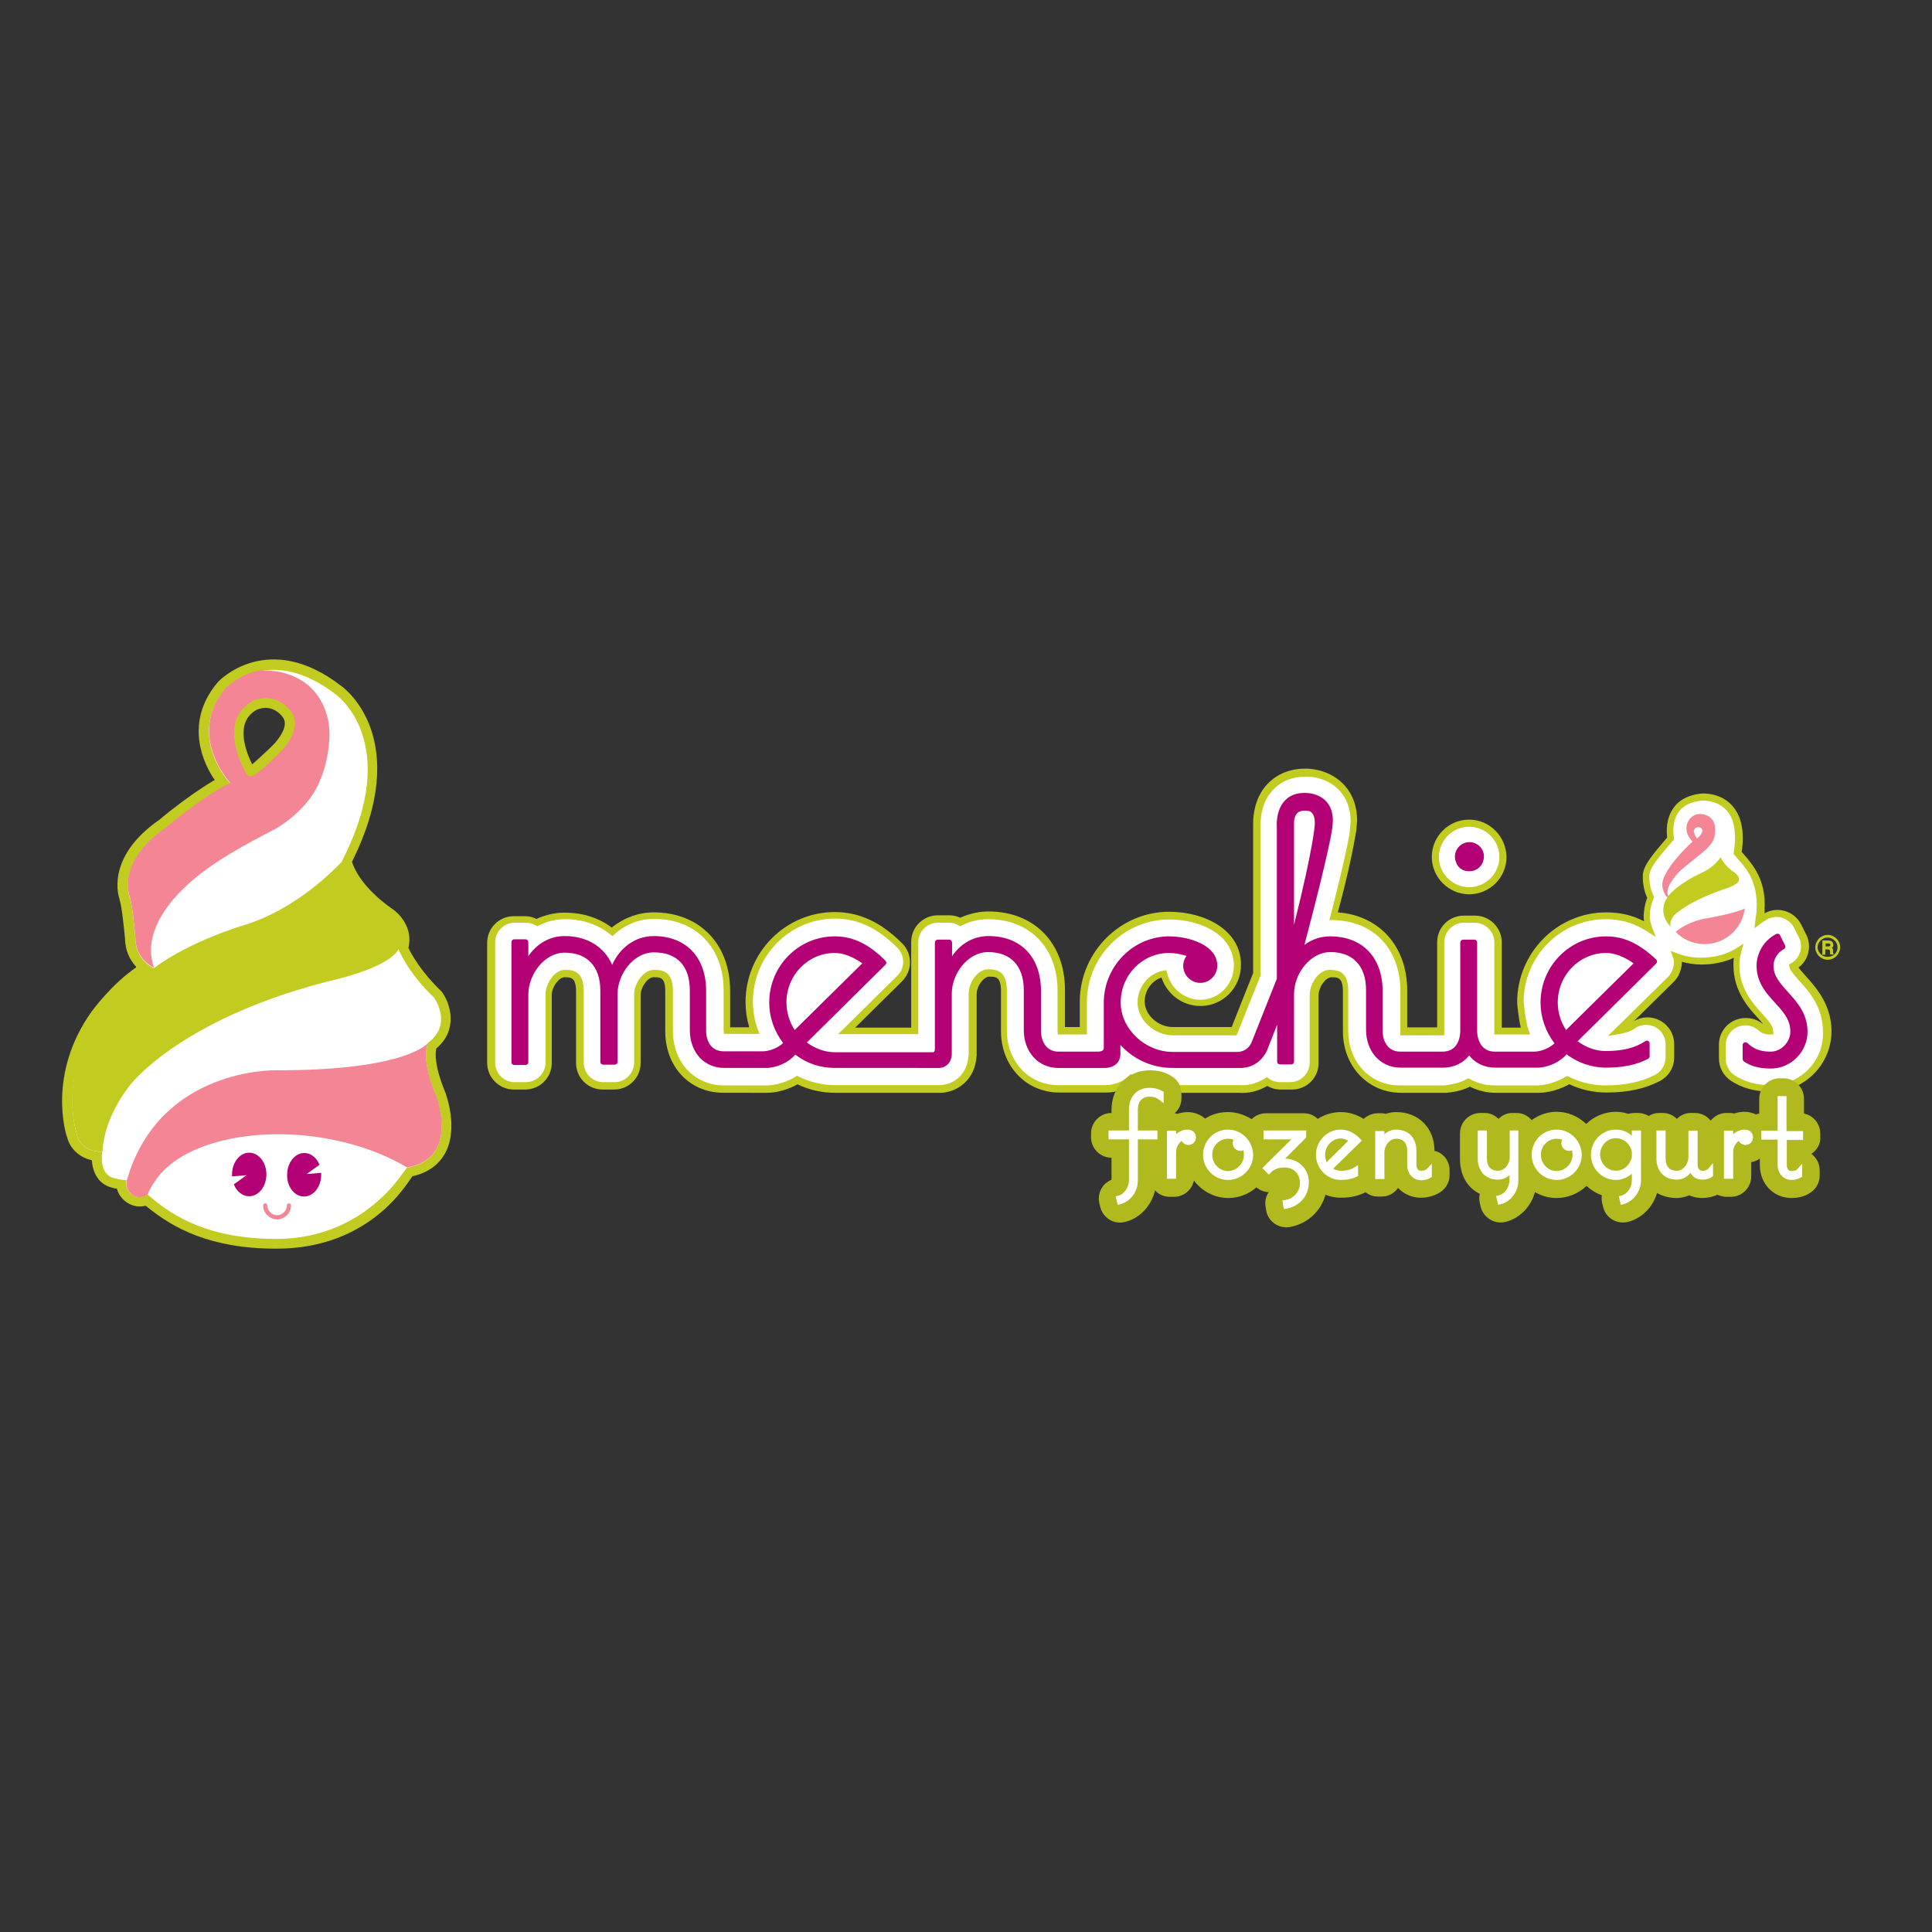
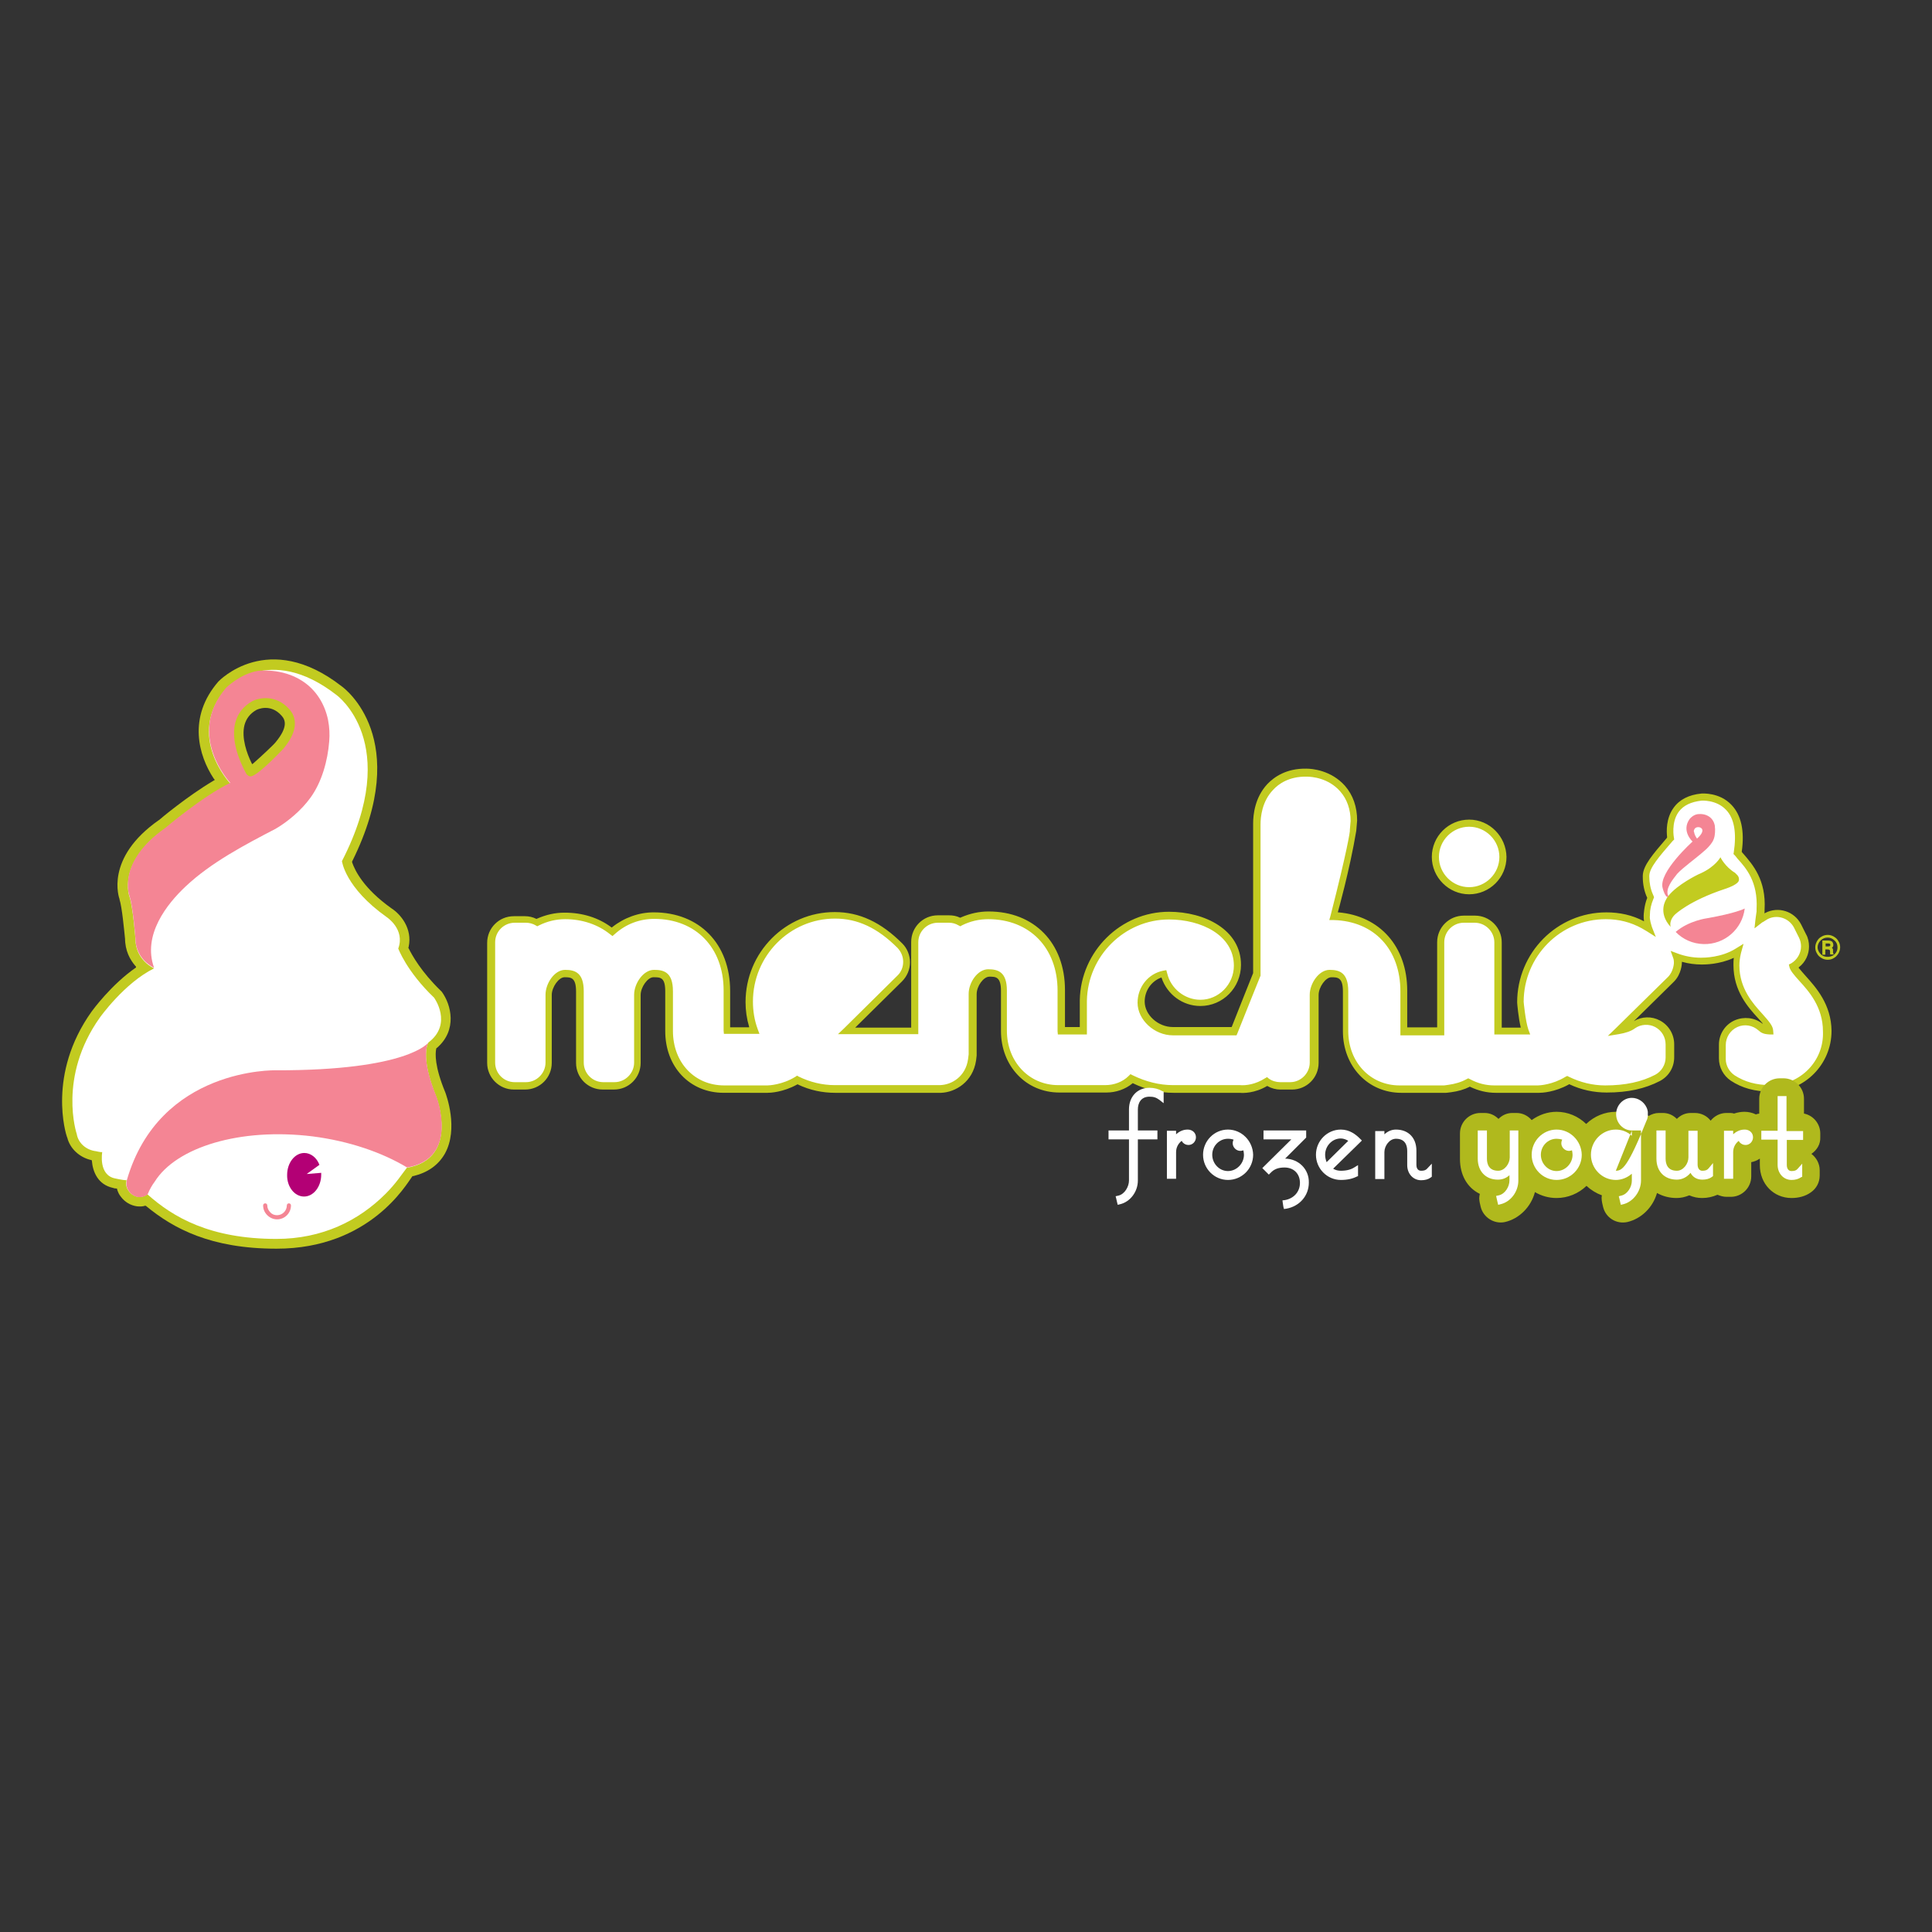
<svg xmlns="http://www.w3.org/2000/svg" version="1.1" id="layer" x="0px" y="0px" viewBox="0 0 652 652" style="enable-background:new 0 0 652 652;" xml:space="preserve">
  <rect x="0" y="0" width="652" height="652" fill="#333333" stroke="none" />
  <style type="text/css"> .st0{fill:#C2CB20;} .st1{fill:#FFFFFF;} .st2{fill:#F48594;} .st3{fill:#B30075;} .st4{fill:#B0B91D;} </style>
  <g>
    <path class="st0" d="M45.9,326.5c-8.4,5.8-14.7,14.5-15,14.9c-15.1,21.2-8.6,41.5-8.3,42.3l0.1,0.2c0.9,3.7,4.1,6.7,8.1,7.6l0.1,0 l0.1,0.2c0.3,3.7,2,8.1,7.2,9.2c0.2,0.1,0.6,0.2,1.1,0.2l0.2,0l0,0.2c0.3,1,0.7,1.9,1.4,2.7c1.3,1.7,3.2,2.8,5.3,3.1 c1,0.1,1.9,0.1,2.8-0.2l0.1,0l0.2,0.1c9.2,7.6,21.8,14.4,44,14.4c31.6,0,44-22,45.7-24.2l0.2-0.3l0.3,0c4.9-1.2,8.4-3.7,10.6-7.5 c4.8-8.5,0.4-20.1,0.2-20.7c-3.7-8.9-3.4-13.2-3.1-14.7l0.1-0.3l0.2-0.1c6.9-6,4.8-14.5,1.6-18.9l-0.2-0.2l-0.2-0.2 c-6.5-6.3-9.7-12-10.8-14.3l-0.1-0.1l0.1-0.3c1.4-6.4-2.9-11.2-5.7-13c-9.6-6.8-12.4-12.9-13.3-15.4l-0.1-0.4l0.1-0.2 c20.4-41.2-2.6-58.3-3.6-59c-24.8-19.3-41.4-1.8-41.6-1.6c-10.5,12.1-6.6,25.1-1.6,32.7l0.4,0.5l-0.5,0.3 c-8.8,5.2-18.1,13-18.5,13.4l0.2-0.2c-18.5,12.9-13.5,26.4-13.3,26.9l-0.1-0.2c0.9,2.7,1.6,10.6,1.9,13.4l0-0.2 c0,4.3,1.7,7.3,3.5,9.4l0.2,0.2L45.9,326.5 M134.6,392.1c-4.4,5.9-18,22.7-41.3,22.7c-22.3,0-32.8-6.5-41.4-14.2l-2.1-1.8l-2.2,1.7 c-0.1,0.1-0.4,0.2-0.7,0.2c-0.3-0.1-0.6-0.3-0.9-0.6c-0.2-0.2-0.3-0.5-0.2-0.6c0,0,0.1-0.7,0.1-0.7l0.5-3.8l-3.9,0.1 c-0.5,0-2-0.2-3-0.5c-2.7-0.5-1.9-4.9-1.9-5.1l0.9-5.1c0,0-5,1.3-5,1.3c0.3-0.1,0.6-0.1,0.6-0.1c-0.2,0-0.7-0.1-1.1-0.2l-0.2,0 l-0.2,0c-1.9-0.2-3.4-1.5-3.6-3.1l-0.3-2l-2-0.6l2.2,2.1c-0.2-0.7-5.7-17.9,7.4-36.3c0.1-0.1,7.9-11.1,17.1-15.5l6.6-3.2l-6.7-2.9 c-0.4-0.2-4.3-2.1-4.3-7v-0.1l0-0.1c-0.1-1.1-0.9-11-2.1-14.9l0-0.1l0-0.1c-0.1-0.3-3.1-9.3,10.9-19.1l0.1-0.1l0.1-0.1 c0.1-0.1,12.2-10.2,21.3-14.7l4.1-2l-3.1-3.3c-0.5-0.5-12.9-14.1-1.3-27.5c0.4-0.5,12.7-13,32.7,2.5c0.9,0.7,19.9,15.2,1,52 l-0.5,0.9l0.1,1c0.1,1.1,1.6,10.7,16.4,21.2c0.5,0.4,4.1,2.9,2.7,6.7l-0.4,1.1l0.4,1.2c0.1,0.3,3.2,8.5,12.9,17.9l-0.4-0.5 c0.7,1,4.1,6.5-1.2,10.5l-0.4,0.3l-0.3,0.4c-1,1.4-3.8,7,2.3,21.5c0.9,2.5,2.9,10.1,0.2,14.8c-1.4,2.4-3.9,3.9-7.6,4.6l-1.3,0.2 L134.6,392.1z" />
    <path class="st1" d="M144.6,351.8c8.3-6.3,1.9-15.1,1.9-15.1c-9.3-8.9-12.1-16.6-12.1-16.6c2.4-6.5-3.9-10.6-3.9-10.6 c-14.1-10-15.1-18.9-15.1-18.9c20.6-40.1-1.9-56.1-1.9-56.1c-22.8-17.7-37.2-2.1-37.2-2.1c-13.8,15.9,1.4,32,1.4,32 c-9.5,4.7-21.9,15.2-21.9,15.2c-16.5,11.6-12.1,23-12.1,23c1.2,3.7,2,14.2,2,14.2c0,7.3,6.3,10,6.3,10c-10,4.9-18.3,16.6-18.3,16.6 c-14.3,20.1-7.8,39.3-7.8,39.3l0,0c0.5,3,3.1,5.4,6.5,5.8c0,0,1.6,0.4,2.1,0.3c0,0-1.4,7.8,4.4,8.9c0,0,2.6,0.6,3.8,0.6l-0.1,0.7 c-0.3,2.3,1.7,4.6,4,4.9c1.2,0.1,2.3-0.2,3.1-0.9c8.7,7.8,21.2,15.1,43.6,15.1c15.5,0,27.8-6.2,36.8-15.2c3.7-3.7,5.6-6.8,7.2-8.8 c18-3.1,9.9-24,9.9-24C141.5,356.1,144.6,351.8,144.6,351.8 M83.9,260c0,0-11-23.3,7.3-22.3C91.2,237.7,110.4,241.8,83.9,260" />
    <path class="st2" d="M144.6,351.8c0,0-3.1,4.3,2.7,18.3c0,0,8,20.8-9.9,23.9c-8.5-5.1-19.5-8.9-31.9-10.5c-24.4-3-46,3.6-53.3,15.3 c-0.9,1.2-1.7,2.6-2.3,4.1l-0.1,0.2c-0.9,0.7-2,1-3.1,0.9c-2.3-0.3-4.3-2.6-4-4.9l0.1-0.8c11-38.1,50.2-37.1,50.2-37.1 C138,361.3,144.6,351.8,144.6,351.8 M111.1,250.2c-0.5,6.5-2.5,13.8-6.4,19.1c-2.9,4-7.4,7.9-11.7,10.4 c-10.4,5.4-21.8,11.4-30.3,19.4c-6.3,5.9-14.7,16.4-10.7,27.5c0,0-6.3-2.7-6.3-10c0,0-0.8-10.5-2-14.2c0,0-4.5-11.4,12.1-23 c0,0,12.3-10.5,21.9-15.2c0,0-15.1-16.1-1.4-32.1c0,0,4.9-4.8,10.8-5.7c0,0,8-1.1,14.9,3.4c4.8,3.1,7.6,7.9,8.7,13.1 C111.2,245.5,111.3,247.9,111.1,250.2 M91.2,237.7c-18.3-1-7.3,22.3-7.3,22.3C110.4,241.8,91.2,237.7,91.2,237.7" />
-     <path class="st0" d="M115.6,290.5c0,0-14.1,16-33.5,21.8c0,0-17.8,5.2-30,14.3l-0.3,0.1c-10,4.9-18.2,16.5-18.2,16.5 c-14.3,20.1-7.7,39.4-7.7,39.4l0,0.1c0.5,3,3.2,5.4,6.6,5.8c0,0,1.6,0.4,2,0.2l0.1-0.2c0.6-12.4,9.8-22.9,9.8-22.9 s17.6-22.7,69.5-35.2c19.7-5,20.7-10.4,20.7-10.4c2.5-6.5-3.9-10.6-3.9-10.6C116.6,299.3,115.6,290.5,115.6,290.5" />
    <path class="st0" d="M85.1,257.9l-0.3-0.6c-1.4-2.9-3.4-8.2-2.3-12.6c0.6-2.2,1.9-3.9,4-5.1c0.2-0.1,4.7-2.4,8.5,1.9 c1.3,1.4,2.3,3.8-2,9c-0.6,0.8-5.1,5-7.5,7.1L85.1,257.9 M84.5,262c2.2,0.2,11.1-9.3,11.2-9.4c1.6-2,6.5-8.1,1.9-13.3 c-4.5-5-10.2-3.9-12.6-2.6c-2.9,1.7-4.8,4.1-5.6,7.2c-1.9,7.4,3.2,16.2,3.7,17.2C83.1,261.1,83.7,262,84.5,262" />
-     <path class="st3" d="M84.1,389c-3.2,0-5.8,3.3-5.8,7.4c0,0.2,0,0.4,0,0.6l4.9-0.4l-4.3,3.1c1,2.4,2.9,4,5.2,4 c3.2,0,5.8-3.3,5.8-7.4C89.9,392.3,87.3,389,84.1,389" />
    <path class="st3" d="M102.6,403.8c3.2,0,5.8-3.3,5.8-7.4c0-0.2,0-0.4,0-0.6l-4.9,0.4l4.3-3.1c-0.9-2.4-2.9-4-5.1-4 c-3.2,0-5.8,3.3-5.8,7.4C96.8,400.5,99.4,403.8,102.6,403.8" />
    <path class="st2" d="M96.8,406.8c0,1.8-1.5,3.3-3.3,3.3c-0.9,0-1.7-0.3-2.3-1c-0.6-0.6-1-1.4-1-2.3c0-0.4-0.3-0.7-0.7-0.7 c-0.4,0-0.7,0.3-0.7,0.7c0,1.3,0.5,2.4,1.4,3.3c0.9,0.9,2.1,1.4,3.3,1.4c2.6,0,4.7-2.1,4.7-4.7c0-0.4-0.3-0.7-0.7-0.7 C97.1,406.1,96.8,406.4,96.8,406.8" />
    <path class="st1" d="M557.1,302.9c-0.8,1.9-1.3,4-1.3,6c-0.3,1.8,0.7,4.5,0.7,4.5c-1.4-0.8-1.8-1.1-1.8-1.1 c-4.1-2.2-8.3-3.3-12.8-3.3c-16,0-28.9,13.1-28.9,29.2c0,0,0.6,6.6,1.6,9.7h-9.2V318c0-4.3-3.5-7.8-7.8-7.8H494 c-4.3,0-7.8,3.5-7.8,7.8V348h-12.4c0-0.1,0-0.1,0-0.1v-13.4c0-14.8-9.5-24.9-23.6-25.3c5.8-22.5,6.5-28.2,6.6-29.1V280l-0.1,0.4 l0.3-3.5c0-4.2-1.3-8-3.8-10.8c-4.4-5-10.5-5.4-12.2-5.4h0c0,0-0.2,0-0.2,0c-6.2-0.1-10.1,2.6-12.2,4.8c-3.9,4.2-4.5,9.6-4.5,12.5 c0,0.6,0,1,0,1.3v49.5c-0.8,2.1-7.3,18.3-7.6,19.2c-1.9,0-20.7,0-20.7,0c-5.6,0-10.7-4.7-10.7-9.8c0-4.8,3.3-8.8,7.7-9.6 c1.3,5.6,6.3,9.9,12.3,9.9c6.9,0,12.5-5.7,12.5-12.7c0-11-11.6-16.8-23.1-16.8c-15.6,0-28.6,12.8-28.9,28.6v0.1l0,0.1V348h-7.4 c0-0.1,0-0.1,0-0.1v-13.5c0-15.2-9.9-25.3-24.6-25.3c-3.3,0-6.6,0.8-9.5,2.3c-1.1-0.6-2.4-1-3.8-1h-3.8c-4.3,0-7.8,3.5-7.8,7.8 v30.1c-6.9,0-18.1,0-23,0c7.9-7.7,17.9-17.7,17.9-17.7c1.5-1.4,2.3-3.5,2.3-5.5c0-2.1-0.8-4.1-2.3-5.5c-7-7-14-10.2-21.9-10.2 c-15.9,0-28.9,13.1-28.9,29.2c0,3.4,0.6,6.6,1.6,9.7h-9.2c0-0.1,0-0.1,0-0.1v-13.4c0-15.1-9.9-25.3-24.6-25.3 c-5.2,0-10.2,2-14.1,5.4c-4.2-3.5-9.7-5.4-15.9-5.4c-3.3,0-6.5,0.8-9.4,2.2c-1.2-0.7-2.5-1.1-3.9-1.1h-3.8c-4.3,0-7.8,3.5-7.8,7.8 v40.5c0,4.3,3.5,7.8,7.8,7.8h3.8c4.3,0,7.8-3.5,7.8-7.8v-22.9c0-3.1,2.7-7.2,5.5-7.2c2.7,0,5.1,0.5,5.1,6v24.1 c0,4.3,3.5,7.8,7.8,7.8h3.8c4.3,0,7.8-3.5,7.8-7.8v-22.9c0-3.1,2.7-7.2,5.5-7.2c3,0,5.2,0.4,5.2,6v13.4c0,11.4,7.8,19.6,18.5,19.6 h14.7c0.7,0,5.3-0.2,10-3c3.9,2,8.3,3,12.8,3h35.5h0.1c4.8-0.2,9.7-3.6,10.6-9.9c0-0.3,0.2-1.6,0.2-1.6v-20.5 c0-3.1,2.6-7.1,5.5-7.1c2.7,0,5.1,0.4,5.1,6v13.5c0,11.2,8,19.6,18.5,19.6h15.9c3.1,0,6.3-1.2,8.7-3.5c4.3,2.2,9.1,3.5,14,3.5h22.9 l-0.5,0c2.3,0.2,5.8-0.4,9.2-2.5c1.3,0.9,2.8,1.4,4.5,1.4h3.9c4.3,0,7.8-3.5,7.8-7.8v-22.9c0-3.1,2.7-7.2,5.5-7.2 c2.7,0,5.1,0.5,5.1,6v13.4c0,11.2,8,19.6,18.5,19.6h15.1c0,0,1.3-0.2,1.5-0.2c2.3-0.3,4.5-0.9,6.5-2c2.6,1.4,5.6,2.2,8.8,2.2h14.7 c0.6,0,5.2-0.2,9.9-3c4,2,8.3,3,12.8,3c6.9,0,12.6-1.2,17.4-3.8c2.6-1.4,4.2-4,4.2-6.9v-4.4c0-2.9-1.6-5.5-4.2-6.9 c-2.6-1.4-5.7-1.2-8.1,0.5c-1.2,0.9-3,1.4-5,1.8c7.8-7.7,17.5-17.3,17.5-17.3c2.3-2.3,2.3-5.5,2.3-5.5s0-1.1-0.3-2 c2.7,1,5.5,1.5,8.2,1.5c1.3,0,7.3,0,12.5-3.3c-0.4,1.6-0.1,0.5-0.1,0.5c-0.3,1.4-0.5,2.8-0.5,4.3c0,8.4,4.8,13.7,8,17.2 c2.2,2.4,3.3,3.7,3.4,4.9c-1.8,0-2.3-0.3-3-1.1c-2.3-2.1-5.6-2.6-8.4-1.3c-2.8,1.3-4.6,4.1-4.6,7.1v4.7c0,2.6,1.3,5.1,3.5,6.5 c3.6,2.4,7.7,3.5,12.9,3.5c10.6,0,19.2-8.7,19.2-19.3c0-8.8-5-14.3-8.3-17.9c-1.4-1.6-2.8-3.1-3-4.1c2.5-1.4,3.9-4,3.9-6.7 c0-1.2-0.3-2.4-0.9-3.6l-1.7-3.4c-2-3.8-6.7-5.3-10.5-3.3c-0.6,0.3-1.2,0.7-1.8,1l-0.6,0.5l0.4-3c0-0.2,0-0.5,0-0.7 c0.6-10.7-4.8-15.6-7.7-19c3.1-20.3-12.2-18.9-12.2-18.9c-13,1.4-10.4,14-10.4,14c-5,5.7-8.2,9.4-8.3,12.6v0.5 c0,2.3,0.5,4.5,1.4,6.5L557.1,302.9 M507.1,289.2c0,6.3-5.1,11.4-11.4,11.4s-11.4-5.1-11.4-11.4c0-6.3,5.1-11.4,11.4-11.4 S507.1,282.9,507.1,289.2" />
    <path class="st0" d="M609.4,329.4c-0.6-0.7-1.7-1.9-2.4-2.8l0-0.1l0.1-0.1c2.2-1.7,3.4-4.3,3.4-7c0-1.4-0.3-2.9-1-4.1 c0,0-1.7-3.4-1.7-3.4c-2.3-4.4-7.7-6.1-12.1-3.8l-0.3,0.1l0.1-0.4c0-0.2,0-0.3,0-0.5v-0.3c0.6-10.1-4.1-15.3-7.1-18.8 c-0.2-0.2-0.4-0.4-0.5-0.6l-0.1-0.1l0-0.1c1-7-0.2-12.3-3.4-15.7c-4.1-4.4-10-3.9-10.2-3.9c-4.2,0.4-7.4,2-9.4,4.8 c-2.6,3.6-2.4,8-2.2,9.8l0,0.2l-0.1,0.2c-4.8,5.6-8,9.3-8.1,12.7v0.5c0,2.4,0.5,4.9,1.5,7c-1.1,2.7-1.2,5.9-1.2,5.9v0.2 c0,0.6,0,1.1,0.1,1.6l0,0.2c-4-2.1-8.2-3-12.7-3c-16.6,0-30.1,13.6-30.1,30.4c0,0.3,0.4,5,1.2,8.4l0,0.1l-6.4,0V318c0-5-4.1-9-9-9 H494c-5,0-9,4-9,9v28.7l-10.1,0v-12.4c0-14.8-9.2-25.2-23.2-26.4l-0.2,0l0-0.1c0,0,4-14.2,6.2-27.4l0.3-3.5c0-4.6-1.4-8.6-4.1-11.7 c-4.7-5.3-11.2-5.8-13-5.8h-0.1c-6.7-0.1-10.8,2.8-13.1,5.2c-4.2,4.5-4.8,10.3-4.8,13.3c0,0.6,0,1.1,0,1.4v10.3v38.8l-2.8,7 l-4.4,11.1l-0.1,0.1h-0.1l-19.7,0c-5,0-9.5-4.1-9.5-8.6c0-3.7,2.3-6.9,5.6-8.1l0.1,0l0,0.1c1.9,5.6,7.1,9.5,13.1,9.5 c7.6,0,13.7-6.2,13.7-13.9c0-11.8-12.2-17.9-24.3-17.9c-16.3,0-29.8,13.4-30.1,29.8v0.1v8.8l0,0.2l-0.1,0h-4.8l-0.1,0v-12.5 c0-15.9-10.4-26.5-25.8-26.5c-3.2,0-6.3,0.7-9.3,2l-0.2,0.1l-0.1,0c-1.2-0.6-2.5-0.8-3.7-0.8h-3.8c-5,0-9,4-9,9v28.9h-18.9 l15.8-15.6c1.7-1.7,2.7-4,2.7-6.4c0-2.4-0.9-4.7-2.6-6.4c-7.2-7.2-14.5-10.6-22.8-10.6c-16.6,0-30.1,13.6-30.1,30.4 c0,2.8,0.4,5.6,1.2,8.3l0,0.2h-0.1l-6.3,0v-12.3c0-15.9-10.4-26.5-25.8-26.5c-5,0-10,1.8-14,5l-0.1,0.1l-0.1,0 c-4.4-3.3-9.8-5-15.9-5c-3.2,0-6.2,0.7-9.2,2l-0.2,0.1l-0.1,0c-1.2-0.6-2.5-0.9-3.8-0.9h-3.8c-5,0-9,4-9,9v40.5c0,5,4.1,9,9,9h3.8 c5,0,9-4,9-9v-22.9c0-2.7,2.4-6,4.3-6c2.1,0,3.9,0,3.9,4.8v24.1c0,5,4,9,9,9h3.8c5,0,9-4,9-9v-22.9c0-2.7,2.4-6,4.3-6 c2.4,0,4,0,4,4.8v13.4c0,12.1,8.3,20.8,19.7,20.8H259c1,0,5.3-0.2,10-2.8l0.2-0.1l0.1,0.1c4,1.9,8.2,2.8,12.6,2.8h35.5h0.2 c4.9-0.2,10.7-3.7,11.8-10.9c0,0,0.2-1.7,0.2-1.7l0-0.1v-20.6c0-2.7,2.3-5.9,4.3-5.9c2.1,0,3.9,0,3.9,4.8v13.5 c0,11.9,8.5,20.8,19.7,20.8h15.9c3.2,0,6.4-1.1,8.8-3.1l0.1-0.1l0.1,0.1c4.3,2.1,9,3.2,13.7,3.2h22.2l0.1,0c1.1,0.1,5,0.2,9.2-2.3 c0,0,0.1,0,0.1,0c1.4,0.8,2.9,1.2,4.4,1.2h3.9c5,0,9-4,9-9v-22.9c0-2.7,2.4-6,4.3-6c2.1,0,3.9,0,3.9,4.8v13.4 c0,11.9,8.5,20.8,19.7,20.8h15.1c0,0,1.1-0.1,1.7-0.2c2.3-0.3,4.4-0.9,6.2-1.8l0.1-0.1l0.2,0.1c2.7,1.3,5.6,2,8.6,2h14.6 c1,0,5.3-0.2,10-2.8l0.1-0.1l0.1,0c4,1.9,8.3,2.8,12.6,2.8c7.2,0,13-1.3,18-3.9c3-1.6,4.8-4.6,4.8-8v-4.4c0-3.3-1.8-6.4-4.8-8 c-2.8-1.5-6.1-1.4-8.8,0.2l-0.1,0.1l0.1-0.1l13.5-13.3c2.6-2.6,2.7-6.2,2.7-6.4v-0.2l0-0.1l0.1,0c2.1,0.6,4.4,0.9,6.6,0.9 c1,0,5.9,0,10.7-2.2l0.1-0.1l0,0.1c-0.1,0.8-0.1,1.6-0.1,2.4c0,8.8,5,14.3,8.3,17.9c0.5,0.6,1.1,1.2,1.5,1.7l0.1,0.2l-0.2-0.1 c-2.6-2-6.1-2.4-9.2-1.1c-3.3,1.4-5.4,4.7-5.4,8.2v4.7c0,3,1.5,5.8,4,7.5c3.8,2.5,8.1,3.7,13.6,3.7c11.3,0,20.4-9.2,20.4-20.5 C618,338.9,612.8,333.2,609.4,329.4 M597.6,366.2c-4.9,0-8.8-1.1-12.2-3.3c-1.8-1.2-3-3.3-3-5.5v-4.7c0-2.6,1.5-5,3.9-6.1 c2.4-1.1,5.2-0.6,7.1,1.1c1,0.9,1.8,1.3,3.8,1.4l1.3,0l-0.1-1.3c-0.1-1.6-1.3-3-3.7-5.7c-3.1-3.4-7.7-8.5-7.7-16.3 c0-1.3,0.2-2.7,0.5-4l0.1-0.4l0.8-2.9l-2.6,1.6c-4.9,3.1-10.7,3.1-11.8,3.1c-2.7,0-5.4-0.5-7.8-1.4l-2.4-0.9l0.9,2.5 c0.2,0.5,0.2,1.3,0.2,1.6c0,0-0.1,2.8-2,4.7c0,0-17.6,17.3-17.6,17.3l-2.7,2.6l3.7-0.6c2.3-0.4,4.2-1,5.5-2c2-1.4,4.7-1.5,6.8-0.4 c2.2,1.2,3.5,3.4,3.5,5.9v4.4c0,2.4-1.4,4.7-3.5,5.8c-4.6,2.4-10.1,3.6-16.9,3.6c-4.2,0-8.3-1-12.2-2.9l-0.6-0.3l-0.6,0.3 c-4.4,2.7-8.8,2.9-9.3,2.9h-14.7c-2.9,0-5.6-0.7-8.2-2.1l-0.6-0.3l-0.6,0.3c-1.8,1-3.9,1.6-6.1,1.9c-0.5,0.1-1.5,0.2-1.5,0.2h-15 c-9.9,0-17.3-7.9-17.3-18.4v-13.4c0-6.3-3-7.2-6.3-7.2c-3.6,0-6.7,4.6-6.7,8.4v22.9c0,3.6-3,6.6-6.6,6.6H432 c-1.3,0-2.7-0.4-3.8-1.2l-0.6-0.5l-0.7,0.4c-3.1,2-6.4,2.5-8.5,2.3l-0.6,0h-22c-4.6,0-9.2-1.2-13.5-3.3l-0.8-0.4l-0.6,0.6 c-2,2-4.9,3.1-7.9,3.1h-15.9c-9.8,0-17.3-7.9-17.3-18.4v-13.5c0-6.3-3-7.2-6.3-7.2c-3.6,0-6.6,4.5-6.6,8.3v20.4v-0.1v0.2v-0.1 l-0.2,1.6c-0.8,5.9-5.5,8.7-9.5,8.8h-0.1h-35.4c-4.2,0-8.3-1-12.2-2.9L269,363l-0.6,0.4c-4.4,2.7-8.9,2.9-9.4,2.9h-14.6 c-10,0-17.3-7.7-17.3-18.4v-13.4c0-6.6-3.3-7.2-6.4-7.2c-3.6,0-6.7,4.6-6.7,8.4v22.9c0,3.6-3,6.6-6.6,6.6h-3.8 c-3.7,0-6.6-3-6.6-6.6v-24.1c0-6.3-3-7.2-6.3-7.2c-3.6,0-6.6,4.6-6.6,8.4v22.9c0,3.6-3,6.6-6.6,6.6h-3.8c-3.7,0-6.6-3-6.6-6.6V318 c0-3.7,3-6.6,6.6-6.6h3.8c1.1,0,2.3,0.3,3.3,0.9l0.5,0.3l0.6-0.3c2.8-1.4,5.8-2.1,8.8-2.1c5.8,0,11.1,1.8,15.2,5.1l0.8,0.6l0.8-0.7 c3.8-3.4,8.4-5.1,13.3-5.1c14,0,23.4,9.7,23.4,24.1v13.5c0,0.1,0,0.1,0,0.1v0c0,0,0,0,0,0h0l0.1,1.1h12l-0.6-1.6 c-1.1-3-1.6-6.1-1.6-9.3c0-15.4,12.4-28,27.7-28c7.6,0,14.3,3.1,21.1,9.9c1.2,1.3,1.9,2.9,1.9,4.7c0,1.8-0.7,3.5-2,4.7l-17.9,17.7 l-2.1,2h2.9l23,0h1.2V318c0-3.7,3-6.6,6.6-6.6h3.8c1.1,0,2.2,0.3,3.2,0.9l0.6,0.3l0.5-0.3c2.8-1.4,5.8-2.1,8.9-2.1 c14,0,23.4,9.7,23.4,24.1v13.6c0,0.1,0,0.1,0,0.1v0c0,0,0,0,0,0v0l0.1,1.1h9.8v-10.4l0-1c0.3-15.1,12.7-27.4,27.7-27.4 c10.9,0,21.9,5.3,21.9,15.6c0,6.3-5.1,11.5-11.3,11.5c-5.3,0-10-3.8-11.2-8.9l-0.3-1.1l-1.1,0.2c-5,1-8.6,5.5-8.6,10.8 c0,5.8,5.7,11,11.9,11h21.5l0.3-0.7l4.8-12l2.9-7.2l0.1-0.2v-49.7c0-0.4,0-0.8,0-1.3c0-2.7,0.5-7.8,4.2-11.7 c1.9-2.1,5.5-4.6,11.3-4.5h0.1c1.6,0,7.3,0.4,11.3,5c2.3,2.6,3.5,6.1,3.5,10c0-0.1-0.3,3.4-0.3,3.4l0.1-0.4 c-0.1,0.9-0.8,6.3-6.6,29l-0.4,1.4l1.5,0c13.7,0.4,22.5,9.9,22.5,24.1v13.5c0,0,0,0.1,0,0.1l0,0c0,0,0,0.1,0,0.1v0l0,1.1h1.2h6.3 h7.3V318c0-3.7,3-6.6,6.6-6.6h3.7c3.6,0,6.6,3,6.6,6.6v29.8v0.1v1.2h12.1l-0.6-1.6c-1-2.9-1.6-9.3-1.6-9.4 c0-15.3,12.4-27.9,27.7-27.9c4.4,0,8.4,1,12.2,3.1l1.7,1l3,1.9l-1.3-3.3c-0.2-0.7-0.9-2.7-0.7-3.9l0-0.1v-0.1 c0-1.8,0.4-3.6,1.2-5.5l0.2-0.5c0-0.1-0.4-1-0.4-1c-0.8-1.8-1.2-3.9-1.2-5.9c0-0.1,0-0.3,0-0.4c0.1-2.7,3.3-6.4,7.8-11.6l0.2-0.2 l0.4-0.4l-0.1-0.6c0,0-1-5.1,1.6-8.7c1.6-2.2,4.2-3.4,7.7-3.8c0,0,5-0.4,8.3,3.1c2.8,2.9,3.6,7.8,2.6,14.4l-0.1,0.5l0.4,0.4 c0.3,0.3,0.6,0.7,0.9,1.1c3,3.3,7,7.9,6.5,17.1c0,0.2,0,0.3,0,0.5c0,0.1,0,0.2,0,0.3c0-0.1-0.4,2.9-0.4,2.9l-0.3,2.8l2.2-1.7 c0,0,0.6-0.5,0.6-0.4c0.5-0.3,1.1-0.7,1.6-1h0c3.2-1.7,7.2-0.4,8.9,2.8c0,0,1.7,3.4,1.7,3.4c0.5,1,0.7,2,0.7,3 c0,2.3-1.3,4.5-3.3,5.7l-0.8,0.4l0.2,0.9c0.3,1.2,1.6,2.7,3.3,4.6c3.2,3.5,8,8.8,8,17.1C615.6,358.1,607.5,366.2,597.6,366.2 M506,289.2c0,5.6-4.6,10.2-10.2,10.2c-5.6,0-10.2-4.6-10.2-10.2c0-5.6,4.6-10.2,10.2-10.2C501.4,279,506,283.6,506,289.2 M495.8,276.6c-6.9,0-12.6,5.6-12.6,12.6c0,6.9,5.7,12.6,12.6,12.6c6.9,0,12.6-5.6,12.6-12.6C508.3,282.3,502.7,276.6,495.8,276.6 M586.8,297.2c0,0-0.1,1.3-4.7,2.8c-12.1,4-16.8,8.6-16.8,8.6s-2.1,1.8-1.5,4.2c-4.5-4.9-1.5-9.3-1.5-9.3s0.2-0.5,0.7-1.1v0 c3-3.9,10.1-7.3,10.1-7.3c0.3-0.1,0.6-0.3,0.9-0.4c5-2.3,6.6-5.4,6.6-5.4s1.5,3.2,5,5.3C585.6,294.8,587.2,295.6,586.8,297.2" />
    <path class="st2" d="M588.8,306.6c-0.8,6.9-6.8,12.2-13.9,12c-3.7-0.1-7-1.6-9.4-4.1h0c4.4-3.8,10.5-4.6,10.5-4.6 C585.7,308.2,588.6,306.7,588.8,306.6 M563,302.4l0.1,0.1l-0.2,0.2c-0.8,0.2-1.6-2.1-1.8-3c-1.5-5.3,10.1-15.7,10.1-15.7 c0,0-3.9-3.5-1-7.6c0,0,1-1.3,2.5-1.6c0,0,1.9-0.4,3.6,0.5c1.2,0.6,2,1.7,2.3,2.9c0.2,0.5,0.1,1.1,0.2,1.6c0,1.6-0.1,2.9-0.9,4.3 c-0.6,1-1.9,2.4-2.8,3.1c-2.8,2.5-7.2,5.6-9.1,7.7C564.7,296.6,561.8,299.9,563,302.4 M572.7,283c0,0,1-0.9,1.3-1.4 c0,0,1.4-1.8-0.4-2.4c0,0-1.8-0.5-2,1.4C571.8,280.6,571.6,281.5,572.7,283" />
-     <path class="st3" d="M495.4,294c0.1,0,0.2,0,0.4,0h0c0.1,0,0.3,0,0.4,0c1.9-0.1,3.5-1.3,4.2-3c0.2-0.6,0.4-1.2,0.4-1.9 c0-2.7-2.2-4.9-4.9-4.9h0c-2.7,0-4.9,2.2-4.9,4.9c0,0.7,0.1,1.3,0.4,1.9C491.9,292.7,493.5,293.9,495.4,294 M603.4,334.8 c-2.6-2.9-4.9-5.4-4.9-8.9c0-2.2,1.4-4.5,3.5-5.6c0.5-0.2,0.6-0.8,0.4-1.3l-1.7-3.4c-0.2-0.5-0.8-0.6-1.3-0.4 c-4,2.1-6.6,6.3-6.6,10.7c0,5.7,3.3,9.3,6.2,12.5c2.7,2.9,5.2,5.7,5.2,9.7c0,3.6-3.1,6.8-6.6,6.8c-3.5,0-5.6-0.8-7.9-2.9 c-0.3-0.3-0.7-0.3-1-0.2c-0.4,0.2-0.6,0.5-0.6,0.9v4.7c0,0.3,0.2,0.6,0.4,0.8c2.5,1.7,5.3,2.4,9.1,2.4c6.8,0,12.4-5.6,12.4-12.5 C609.9,342,606.5,338.2,603.4,334.8 M542,316c-12.2,0-22.1,10-22.1,22.3c0,5.2,1.8,10,4.7,13.8c-3.1,2.8-6.7,2.8-6.8,2.8h-13.3 c-4.3,0-5.9-3.5-6-6.8v-0.2v-29.8c0-0.5-0.4-1-1-1h-3.7c-0.5,0-1,0.4-1,1v29.8c0,0.1,0,0.1,0,0.2c-0.1,3.3-1.6,6.8-6,6.8h-14.3 c-4.3,0-5.9-3.8-5.9-7v-13.4c0-11.4-6.8-18.5-17.7-18.5c-3.2,0-6.2,1-8.7,2.9c8.7-32.9,9.4-39.3,9.4-39.5c0.1-0.9,0.2-1.7,0.2-2.5 c0-2.6-0.7-4.7-2.1-6.3c-2.7-3.1-6.9-3-7.1-3c-3-0.1-5.4,0.8-7.1,2.7c-3.1,3.4-2.6,8.7-2.6,9v51l-8.3,20.9c-1.4,4-5,3.8-5.1,3.8 h-21.7c-9.4,0-17.6-7.8-17.6-16.7c0-9.2,7.3-16.7,16.3-16.7c2,0,4,0.4,5.9,1c-0.7,1-1.1,2.1-1.1,3.3c0,3.2,2.6,5.8,5.8,5.8 c3.1,0,5.7-2.6,5.7-5.8c0-7.2-10-9.9-16.2-9.9c-12,0-21.8,9.8-22.1,21.9h0v15.9c0,1-1.6,1.1-1.7,1.1h-13.6c-4.3,0-5.9-3.8-5.9-7 v-13.5c0-11.4-6.8-18.5-17.7-18.5c-5,0-9.4,2.5-12.3,6.8v-4.6c0-0.5-0.4-1-1-1h-3.8c-0.5,0-1,0.4-1,1v36.1c0,0.2-0.1,0.5-0.2,0.7 c-0.2,0.2-0.5,0.2-0.5,0.2h-33.1c-3.3,0-6.6-1.2-9.4-3.3c1.5-1.5,26.5-26.2,26.5-26.2c0.2-0.2,0.3-0.4,0.3-0.7 c0-0.2-0.1-0.5-0.3-0.7c-5.7-5.7-11-8.2-17.1-8.2c-12.2,0-22.1,10-22.1,22.3c0,5.2,1.8,9.9,4.7,13.7c-3.1,2.8-6.8,2.8-6.8,2.8 h-13.2c-4.4,0-6-3.6-6-7v-13.4c0-11.4-6.8-18.5-17.7-18.5c-6,0-11.3,3.7-14,9.7c-2.7-6.1-8.5-9.7-16-9.7c-5,0-9.4,2.5-12.3,6.8 v-4.7c0-0.5-0.4-1-0.9-1h-3.9c-0.5,0-0.9,0.4-0.9,1v40.5c0,0.5,0.4,0.9,0.9,0.9h3.9c0.5,0,0.9-0.4,0.9-0.9v-22.9 c0-6.6,5.3-14.1,12.3-14.1c7.6,0,12,4.7,12,12.8v24.1c0,0.5,0.4,0.9,1,0.9h3.8c0.5,0,1-0.4,1-0.9v-22.9c0-6.6,5.3-14.1,12.3-14.1 c7.8,0,12.1,4.6,12.1,12.8v13.4c0,7.5,4.8,12.8,11.6,12.8h14.5c0.3,0,5.7-0.2,9.5-4.5c3.7,2.9,8.3,4.5,13.3,4.5H317 c1.4,0,3.9-1,4.2-4.4c0-0.1,0-0.2,0-0.2v-20.5c0-6.6,5.3-14,12.3-14c7.6,0,12,4.7,12,12.8v13.5c0,7.4,4.9,12.8,11.6,12.8h15.9 c1.8,0,5.1-1,5.1-4.7v-3.1c4.3,4.8,10.6,7.8,17.6,7.8h23c0.2,0,5.8,0.3,8.8-5.7c0,0,1.6-4.1,3.5-8.9v12.5c0,0.5,0.4,0.9,1,0.9h3.8 c0.5,0,0.9-0.4,0.9-0.9v-22.9c0-6.6,5.3-14.1,12.3-14.1c7.6,0,12,4.7,12,12.8v13.4c0,7.4,4.9,12.8,11.6,12.8h14.8 c0.1,0,0.1,0,0.2,0c3.4-0.2,6.2-1.6,8.2-4.1c2.1,2.6,5.1,4.1,8.8,4.1h14.6c0.3,0,5.6-0.2,9.5-4.5c3.7,2.8,8.3,4.5,13.3,4.5 c5.8,0,10.5-1,14.2-3c0.3-0.2,0.5-0.5,0.5-0.8v-4.4c0-0.3-0.2-0.7-0.5-0.8c-0.3-0.2-0.7-0.1-1,0.1c-3.3,2.2-7.6,3.3-13.3,3.3 c-3.4,0-6.6-1.2-9.5-3.3c1.5-1.5,26.5-26.2,26.5-26.2c0.2-0.2,0.3-0.4,0.3-0.7c0-0.2-0.1-0.5-0.3-0.7 C553.3,318.5,548.1,316,542,316 M268.2,347.6c-1.8-2.7-2.8-6-2.8-9.3c0-9.2,7.3-16.7,16.3-16.7c2.9,0,6.2,1.3,9.3,3.5 C289.5,326.6,269.7,346.1,268.2,347.6 M436.7,277.5c0-0.4,0.1-2.2,1.2-3.2c0.9-0.7,2.1-0.9,3.9-0.6c0.1,0,1.9,0.6,1.9,3.7 c0,0.3,0,0.6,0,0.9c0,0.1-0.4,7.5-7,33.8V277.5z M528.5,347.6c-1.8-2.7-2.8-6-2.8-9.3c0-9.2,7.3-16.7,16.3-16.7 c2.9,0,6.2,1.3,9.3,3.5C549.8,326.6,530,346.1,528.5,347.6" />
-     <path class="st4" d="M489.2,394.9v1.7c0,2.3-1.2,4.4-3.1,5.7c-1.9,1.2-4.1,1.9-6.6,1.9c-3,0-5.7-1.2-7.7-3.3 c-1.2,1.8-3.3,2.9-5.5,2.9H465c-1.6,0-3-0.5-4.2-1.5c0,0-0.1,0-0.1,0.1c-2.3,1.2-5,1.8-8.2,1.8c-1.8,0-3.5-0.3-5.2-1 c-1.5,5.6-6.2,9.9-12.1,10.9c-3.7,0.6-7.3-1.9-7.9-5.6l-0.2-1.3c-0.1-0.4-0.1-0.8-0.1-1.1c0-1.4,0.4-2.7,1.2-3.8 c-1.5,0-3-0.6-4.2-1.6c-2.6,2.3-6,3.6-9.5,3.6c-4.6,0-8.9-2.3-11.6-5.9c-0.6,3.1-3.4,5.5-6.7,5.5h-1.4c-2,0-3.8-0.8-5-2.2 c-1.2,5.2-5.2,9.6-10.3,10.7c-3.6,0.9-7.3-1.4-8.2-5.1l-0.3-1.3c-0.4-1.8-0.1-3.7,0.9-5.2c0.7-1.2,1.9-2.1,3.2-2.7v-7.4 c-3.8,0-6.9-3.1-6.9-6.9v-1.3c0-3.8,3.1-6.9,6.9-6.9v-1c0-7.7,5.4-13.4,12.9-13.4c2.8,0,5.3,0.6,7.4,2c2.1,1.2,3.3,3.5,3.3,5.9v1.6 c0,1.9-0.8,3.7-2.3,5c0.3,0,0.7,0.1,0.9,0.2c1.2-0.4,2.4-0.6,3.5-0.6c2.2,0,4.3,0.8,5.9,2.2c2.3-1.5,4.9-2.2,7.7-2.2 c2.9,0,5.6,0.9,8,2.4c1.3-1.3,3-2,4.9-2H440c1.8,0,3.5,0.7,4.7,1.9c2.3-1.5,5-2.3,7.8-2.3c2.7,0,5.3,0.8,7.7,2.3 c1.3-1.2,3-1.9,4.8-1.9h1.4c0.5,0,0.9,0.1,1.2,0.2c1.2-0.4,2.4-0.6,3.6-0.6c7.6,0,12.9,5.4,12.9,13.1c0.3,0,0.5,0.1,0.8,0.2 C487.4,389.5,489.2,392,489.2,394.9" />
    <path class="st4" d="M611.3,389.4c1.7,1.3,2.8,3.3,2.8,5.5v1.8c0,2.3-1.1,4.4-3,5.7c-1.8,1.3-4.1,1.9-6.5,1.9 c-6.1,0-10.7-4.8-10.7-11.1v-2.2c-0.9,0.6-1.8,1-2.9,1.2v4.8c0,3.8-3.1,6.9-6.9,6.9h-1.4c-1.1,0-2.1-0.3-3.1-0.7 c-1.6,0.7-3.3,1.1-5.2,1.1c-1.5,0-2.9-0.3-4.3-0.9c-1.5,0.6-2.9,0.9-4.3,0.9c-2.4,0-4.7-0.6-6.6-1.7c-1.4,4.9-5.3,8.7-10,9.8 c-3.7,0.8-7.3-1.4-8.2-5.1l-0.3-1.3c-0.1-0.5-0.2-1.1-0.2-1.6c0-0.3,0-0.7,0.1-1c-1.9-0.7-3.7-1.8-5.2-3.2 c-2.7,2.6-6.3,4.1-10.1,4.1c-2.6,0-5.1-0.7-7.3-2c-1.3,5-5.3,9-10.1,10.1c-3.6,0.8-7.3-1.5-8.2-5.1l-0.3-1.3 c-0.1-0.5-0.2-1.1-0.2-1.6c0-0.5,0.1-1,0.2-1.5c-4.3-2.1-6.7-6.4-6.7-11.8v-8.6c0-3.8,3.1-6.9,6.9-6.9h1.4c1.8,0,3.4,0.7,4.7,2 c1.3-1.3,2.9-2,4.7-2h1.4c2,0,3.8,0.9,5.1,2.4c2.5-1.8,5.4-2.8,8.4-2.8c3.8,0,7.3,1.5,10,4.1c2.7-2.6,6.3-4.1,10-4.1 c1.3,0,2.7,0.2,4.2,0.7c0.7-0.2,1.4-0.3,2-0.3h1.4c1.2,0,2.4,0.4,3.5,1c1-0.6,2.2-1,3.4-1h1.4c1.8,0,3.4,0.7,4.7,2 c1.3-1.3,2.9-2,4.7-2h1.4c2.1,0,4.1,1,5.3,2.6c1.3-1.6,3.2-2.6,5.3-2.6h1.4c0.5,0,0.9,0.1,1.2,0.2c1.2-0.4,2.4-0.6,3.5-0.6 c1.3,0,2.7,0.3,3.9,0.9c0.4-0.2,0.7-0.2,1.1-0.3v-5c0-3.8,3.1-6.9,6.9-6.9h1.3c3.8,0,6.9,3.1,6.9,6.9v5c3.1,0.6,5.5,3.4,5.5,6.7 v1.3C614.4,386.1,613.2,388.1,611.3,389.4" />
    <path class="st1" d="M392.2,368.2c-1.2-0.7-2.7-1.1-4.3-1.1c-4.1,0-6.9,3-6.9,7.3v7.1h-6.9v3h6.9v13.9c0,2-1.4,4.6-3.6,5.1 l-0.9,0.2l0.2,0.8l0.3,1.3l0.2,0.8l0.8-0.2c3.4-0.8,6-4.2,6-8v-13.9h6.6v-3H384v-7.1c0-2.1,1-4.3,3.9-4.3c1.5,0,2.3,0.3,3.4,1.1 l1.4,1.1v-3.9L392.2,368.2" />
    <path class="st1" d="M400.8,381.2c-1.5,0-2.8,0.6-3.9,1.6v-1.2h-3.1v16.2h3.1v-9c0-1.5,0.7-2.9,1.9-3.8c0.1,0.2,0.3,0.5,0.4,0.6 c0.5,0.5,1.1,0.8,1.9,0.8c1.4,0,2.5-1.2,2.5-2.6C403.6,382.3,402.4,381.2,400.8,381.2" />
    <path class="st1" d="M414.4,381.2c-4.6,0-8.4,3.8-8.4,8.5c0,4.7,3.8,8.5,8.4,8.5c4.7,0,8.5-3.8,8.5-8.5 C422.8,385,419,381.2,414.4,381.2 M419.8,389.7c0,3-2.5,5.5-5.4,5.5c-2.9,0-5.3-2.5-5.3-5.5c0-3,2.4-5.4,5.3-5.4 c0.7,0,1.3,0.1,1.9,0.3c-0.2,0.4-0.3,0.8-0.3,1.2c0,1.4,1.2,2.6,2.6,2.6c0.4,0,0.7-0.1,1-0.2C419.7,388.7,419.8,389.2,419.8,389.7" />
    <path class="st1" d="M433.7,391l3.7-3.7l3.2-3.2l0.2-0.2v-2.4h-14.4v3h9.4l-9.2,9.1l-0.6,0.6c0,0,0.6,0.6,0.6,0.6l1,1l0.6,0.6 l0.6-0.6c1.2-1.3,2.7-1.8,4.7-1.8c3.1,0,5.2,2.1,5.2,5.2c0,3-2.1,5.3-5.1,5.8l-0.8,0.1l0.1,0.8l0.2,1.3l0.2,0.8l0.8-0.1 c4.5-0.8,7.6-4.4,7.6-8.8C441.8,394.6,438.3,391.1,433.7,391" />
    <path class="st1" d="M459.6,384.9l-0.6-0.6c-1.4-1.4-3.5-3.1-6.5-3.1c-4.6,0-8.4,3.8-8.4,8.5c0,4.7,3.8,8.5,8.4,8.5 c2.2,0,3.9-0.4,5.3-1.1l0.5-0.2v-3.7L457,394c-1.1,0.7-2.6,1.1-4.5,1.1c-0.9,0-1.8-0.2-2.6-0.7l9.1-8.9L459.6,384.9 M447.2,389.7 c0-3,2.4-5.5,5.3-5.5c0.9,0,1.9,0.4,2.5,0.8l-7.3,7.2C447.4,391.4,447.2,390.6,447.2,389.7" />
    <path class="st1" d="M481.7,394.3c-0.5,0.6-1.1,0.8-2.1,0.8c-1.5,0-1.6-1.5-1.6-2v-4.8c0-4.3-2.7-7.1-6.9-7.1 c-1.5,0-2.8,0.6-3.9,1.6v-1.1h-3.1v16.2h3.1v-9.1c0-2.1,1.7-4.5,3.9-4.5c3.1,0,3.8,2.2,3.8,4.1v4.8c0,2.9,2,5.1,4.7,5.1 c1.3,0,2.4-0.3,3.2-0.9l0.4-0.3v-4.4L481.7,394.3" />
    <path class="st1" d="M509.5,381.6v9c0,2.1-1.7,4.5-3.9,4.5c-3.1,0-3.8-2.2-3.8-4.1v-9.5h-3.1v9.5c0,4.3,2.7,7.1,6.8,7.1 c1.5,0,2.8-0.5,3.9-1.5v1.8c0,2-1.4,4.5-3.6,5l-0.9,0.2l0.2,0.9l0.3,1.3l0.2,0.8l0.8-0.2c3.4-0.8,6-4.2,6-8v-16.9H509.5" />
    <path class="st1" d="M525.3,381.2c-4.6,0-8.4,3.8-8.4,8.5c0,4.7,3.8,8.5,8.4,8.5c4.7,0,8.5-3.8,8.5-8.5 C533.7,385,529.9,381.2,525.3,381.2 M530.7,389.7c0,3-2.5,5.5-5.4,5.5c-2.9,0-5.3-2.5-5.3-5.5c0-3,2.4-5.4,5.3-5.4 c0.6,0,1.3,0.1,1.9,0.3c-0.2,0.4-0.3,0.8-0.3,1.2c0,1.4,1.2,2.6,2.6,2.6c0.4,0,0.7-0.1,1-0.2C530.6,388.7,530.7,389.2,530.7,389.7" />
-     <path class="st1" d="M550.7,381.6v1.7c-1.4-1.3-3.3-2.1-5.4-2.1c-4.6,0-8.4,3.8-8.4,8.5c0,4.7,3.8,8.5,8.4,8.5c2,0,3.9-0.8,5.4-2.1 v2.4c0,2-1.4,4.5-3.6,5l-0.8,0.2l0.2,0.8l0.3,1.3l0.2,0.8l0.8-0.2c3.3-0.8,6-4.3,6-8v-16.9H550.7 M545.3,395.1 c-2.9,0-5.3-2.5-5.3-5.5c0-3,2.4-5.5,5.3-5.5c2.1,0,4.1,1.3,5,3.3c0.2,0.4,0.4,1.2,0.4,1.4v1.5c0,0.2-0.2,1.1-0.4,1.4 C549.4,393.8,547.5,395.1,545.3,395.1" />
+     <path class="st1" d="M550.7,381.6v1.7c-1.4-1.3-3.3-2.1-5.4-2.1c-4.6,0-8.4,3.8-8.4,8.5c0,4.7,3.8,8.5,8.4,8.5c2,0,3.9-0.8,5.4-2.1 v2.4c0,2-1.4,4.5-3.6,5l-0.8,0.2l0.2,0.8l0.3,1.3l0.2,0.8l0.8-0.2c3.3-0.8,6-4.3,6-8v-16.9H550.7 c-2.9,0-5.3-2.5-5.3-5.5c0-3,2.4-5.5,5.3-5.5c2.1,0,4.1,1.3,5,3.3c0.2,0.4,0.4,1.2,0.4,1.4v1.5c0,0.2-0.2,1.1-0.4,1.4 C549.4,393.8,547.5,395.1,545.3,395.1" />
    <path class="st1" d="M576.6,394.3c-0.5,0.6-1.1,0.8-2.1,0.8c-1.5,0-1.6-1.7-1.6-2v-11.5h-3.1v9c0,2.1-1.7,4.5-3.9,4.5 c-3.1,0-3.8-2.2-3.8-4.1v-9.5H559v9.5c0,4.3,2.7,7.1,6.9,7.1c1.8,0,3.5-0.9,4.6-2.3c0.8,1.5,2.2,2.3,4,2.3c1.3,0,2.4-0.3,3.2-0.9 l0.4-0.3v-4.4L576.6,394.3" />
    <path class="st1" d="M588.8,381.2c-1.5,0-2.8,0.6-3.9,1.6v-1.2h-3.1v16.2h3.1v-9c0-1.5,0.7-2.9,1.9-3.8c0.1,0.2,0.2,0.5,0.4,0.6 c0.5,0.5,1.1,0.8,1.9,0.8c1.4,0,2.5-1.2,2.5-2.6C591.6,382.3,590.4,381.2,588.8,381.2" />
    <path class="st1" d="M602.9,381.6v-11.7h-3v11.7h-5.5v3h5.5v8.5c0,2.9,2,5.1,4.7,5.1c1.3,0,2.3-0.3,3.2-0.9l0.4-0.2v-4.4l-1.5,1.7 c-0.5,0.6-1.1,0.8-2.1,0.8c-1.5,0-1.6-1.6-1.6-2v-8.5h5.5v-3H602.9" />
    <path class="st0" d="M621,319.7c0,0.7-0.2,1.4-0.6,2.1c-0.4,0.6-0.9,1.2-1.5,1.5c-0.6,0.4-1.3,0.6-2.1,0.6c-0.7,0-1.5-0.2-2.1-0.6 c-0.7-0.4-1.2-0.9-1.5-1.5c-0.4-0.6-0.6-1.3-0.6-2.1c0-0.7,0.2-1.4,0.6-2.1c0.4-0.7,0.9-1.2,1.5-1.5c0.6-0.4,1.4-0.6,2.1-0.6 c0.8,0,1.4,0.2,2.1,0.6c0.7,0.4,1.2,0.9,1.5,1.5C620.8,318.2,621,318.9,621,319.7 M620.1,319.7c0-0.9-0.3-1.7-1-2.3 c-0.6-0.6-1.4-1-2.3-1c-0.9,0-1.7,0.3-2.4,1c-0.6,0.6-1,1.4-1,2.3c0,0.6,0.2,1.1,0.5,1.6c0.3,0.5,0.7,0.9,1.2,1.2 c0.5,0.3,1.1,0.4,1.7,0.4c0.6,0,1.1-0.1,1.7-0.4c0.5-0.3,0.9-0.7,1.2-1.2C620,320.8,620.1,320.3,620.1,319.7 M615.1,317.4h2 c0.4,0,0.7,0.1,0.9,0.2c0.2,0.1,0.4,0.2,0.5,0.5c0.1,0.2,0.2,0.4,0.2,0.7c0,0.2,0,0.4-0.1,0.6c-0.1,0.2-0.2,0.3-0.4,0.5 c0.2,0.1,0.3,0.2,0.3,0.3c0.1,0.1,0.1,0.3,0.1,0.6c0,0.6,0,0.9,0.1,1c0,0.1,0.1,0.2,0.2,0.3h-1.2c-0.1-0.1-0.1-0.2-0.1-0.3 c0-0.1,0-0.2,0-0.4c0-0.4,0-0.6-0.1-0.7c0-0.1-0.1-0.2-0.2-0.2c-0.1,0-0.2-0.1-0.5-0.1h-0.8v1.8h-1V317.4z M616.1,318.3v1.1h0.8 c0.3,0,0.5-0.1,0.6-0.1c0.1-0.1,0.2-0.2,0.2-0.4c0-0.2-0.1-0.3-0.2-0.4c-0.1-0.1-0.3-0.1-0.6-0.1H616.1z" />
  </g>
</svg>